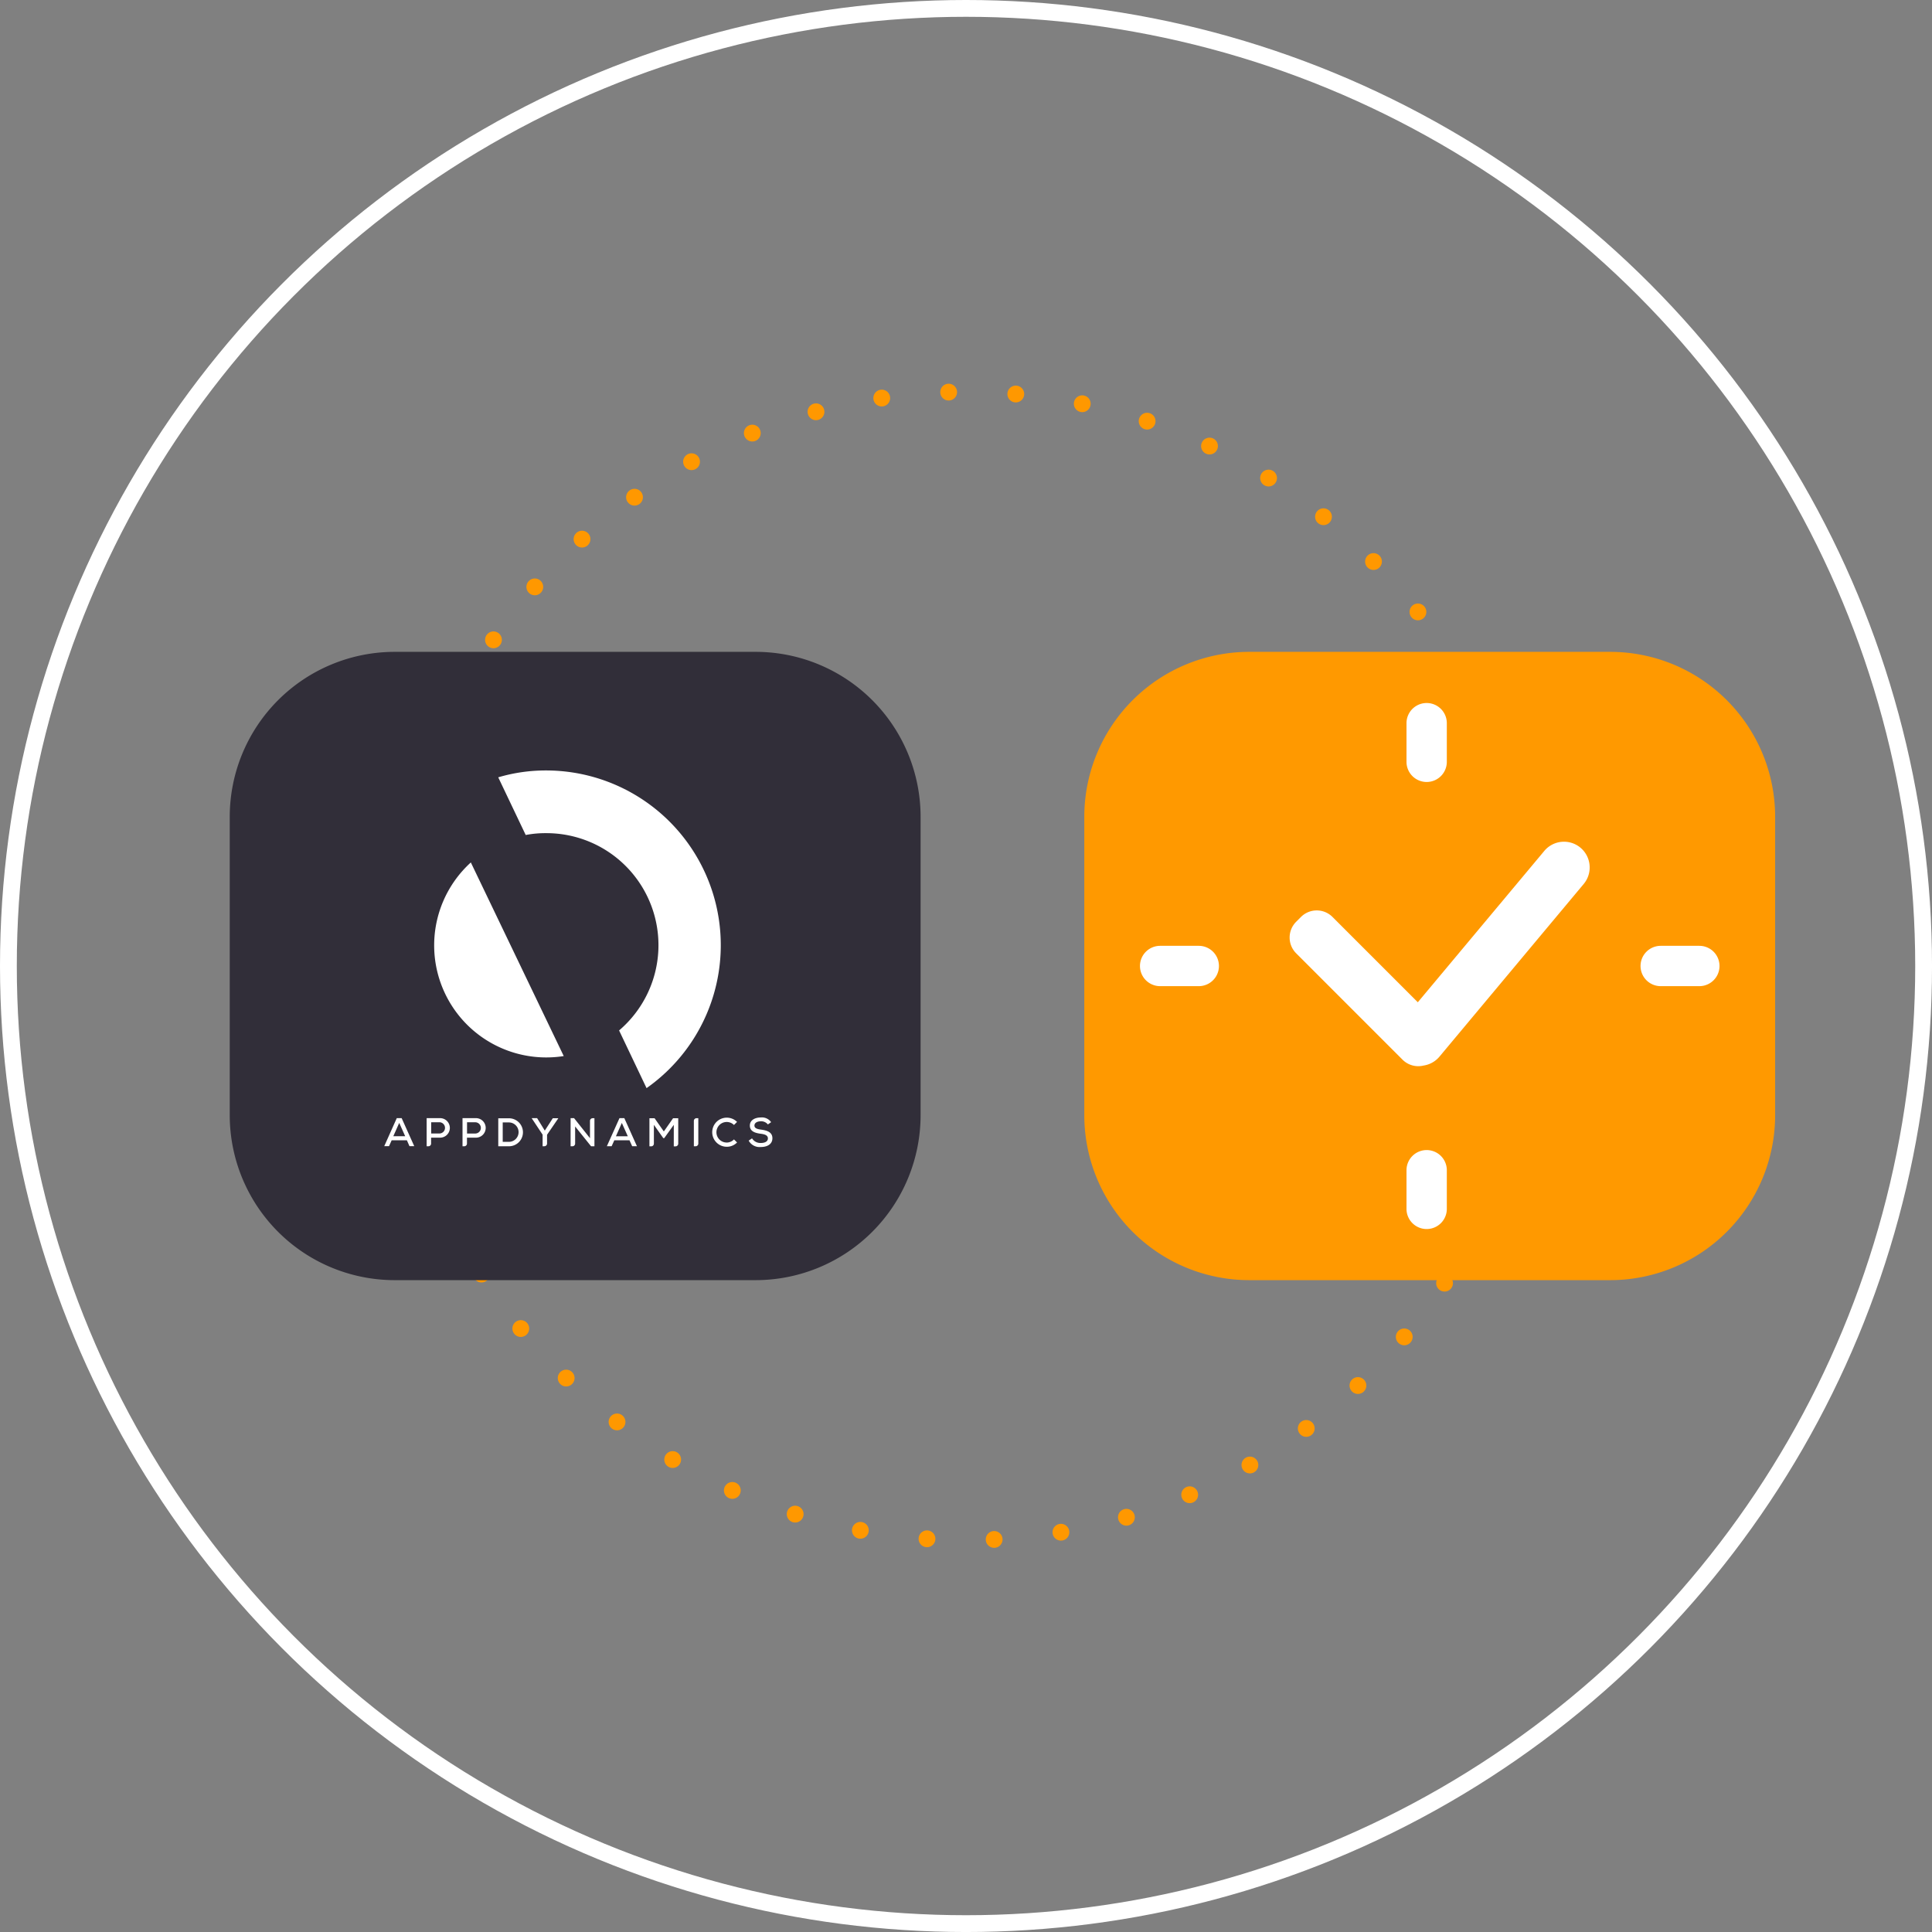
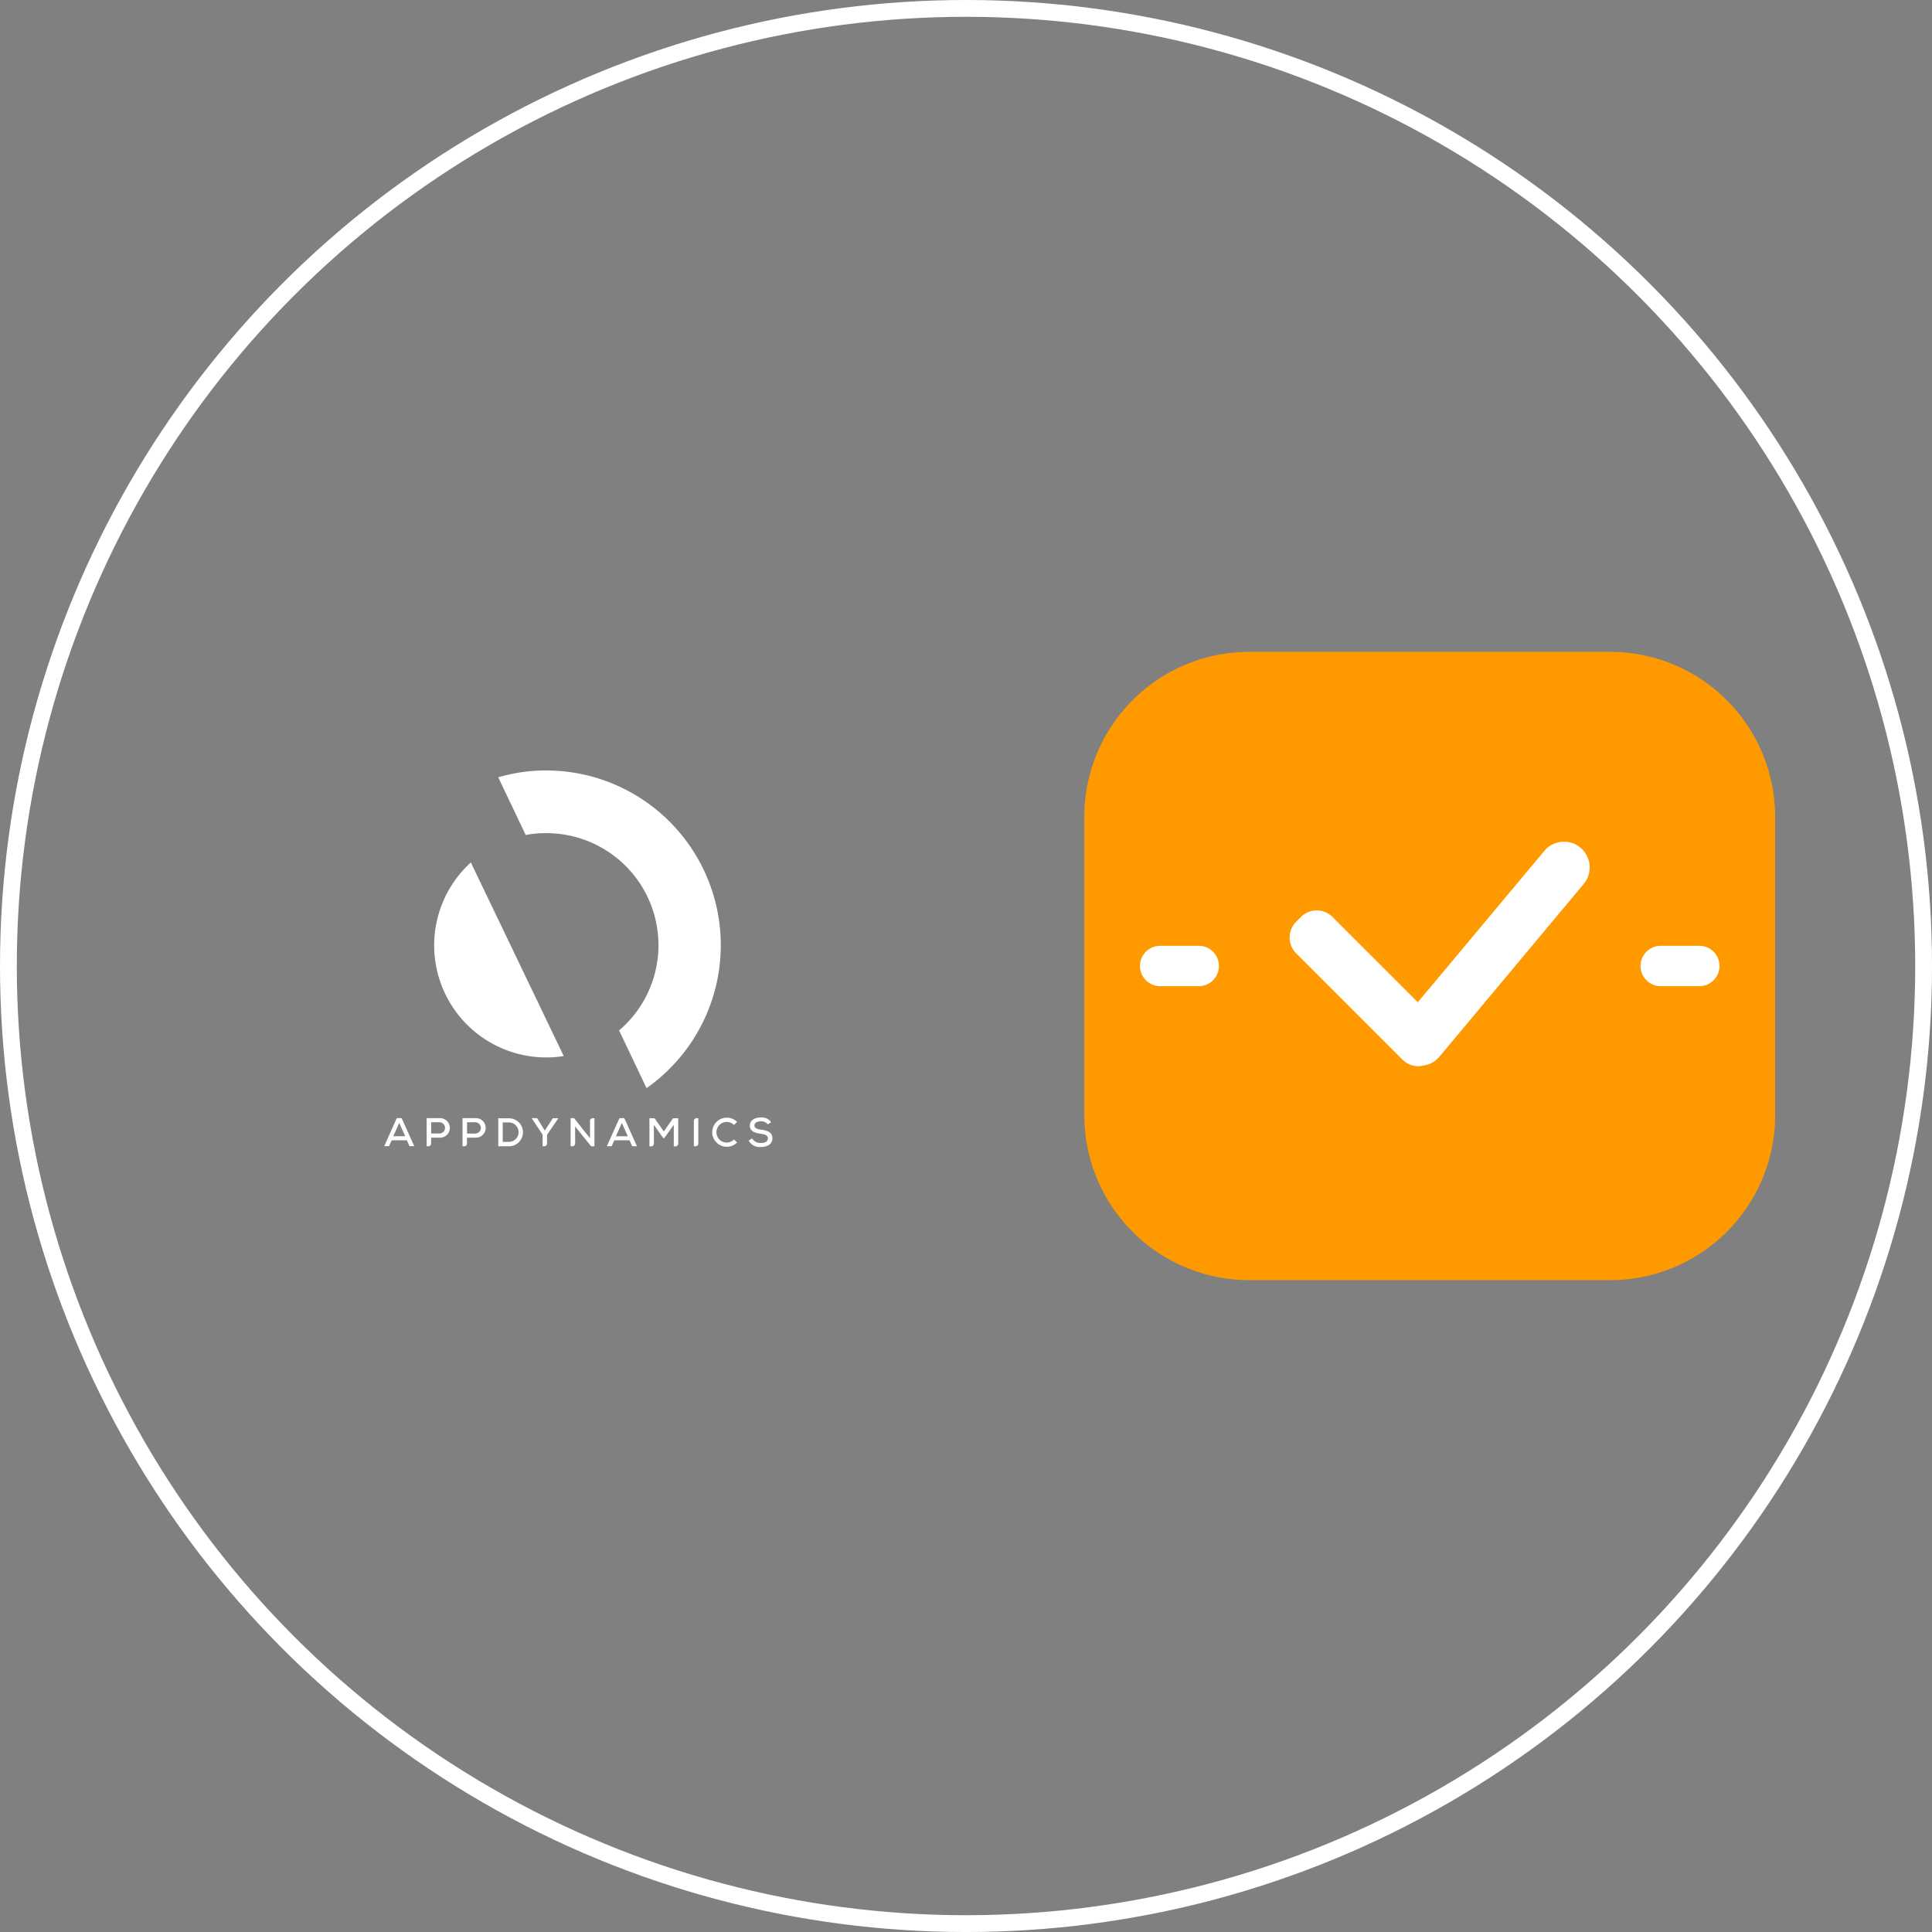
<svg xmlns="http://www.w3.org/2000/svg" width="114.989" height="114.989" viewBox="0 0 114.989 114.989">
  <rect x="0" y="0" width="114.989" height="114.989" fill="#808080" stroke="none" />
  <g id="Group_9702" data-name="Group 9702" transform="translate(-576 -456.418)">
    <g id="Ellipse_119" data-name="Ellipse 119" transform="translate(598.822 479.24)" fill="none" stroke="#ff9800" stroke-linecap="round" stroke-width="1" stroke-dasharray="0 4">
-       <circle cx="34.672" cy="34.672" r="34.672" stroke="none" />
-       <circle cx="34.672" cy="34.672" r="34.172" fill="none" />
-     </g>
+       </g>
    <g id="Group_9663" data-name="Group 9663" transform="translate(640.535 495.215)">
      <path id="Path_6377" data-name="Path 6377" d="M327.055,6.936h-21.49a9.821,9.821,0,0,0-9.814,9.814V34.517a9.821,9.821,0,0,0,9.814,9.814h21.49a9.822,9.822,0,0,0,9.814-9.814V16.75a9.821,9.821,0,0,0-9.814-9.814" transform="translate(-295.751 -6.936)" fill="#f90" />
      <path id="Path_6378" data-name="Path 6378" d="M358.419,41.255h0a1.2,1.2,0,0,1,1.2-1.2h2.3a1.2,1.2,0,0,1,0,2.4h-2.3a1.2,1.2,0,0,1-1.2-1.2" transform="translate(-325.312 -22.558)" fill="#fff" />
      <path id="Path_6379" data-name="Path 6379" d="M302.023,41.255h0a1.2,1.2,0,0,1,1.2-1.2h2.3a1.2,1.2,0,1,1,0,2.4h-2.3a1.2,1.2,0,0,1-1.2-1.2" transform="translate(-298.709 -22.558)" fill="#fff" />
-       <path id="Path_6380" data-name="Path 6380" d="M333.252,63.064h0a1.2,1.2,0,0,1,1.2,1.2v2.3a1.2,1.2,0,0,1-2.4,0v-2.3a1.2,1.2,0,0,1,1.2-1.2" transform="translate(-312.875 -33.411)" fill="#fff" />
-       <path id="Path_6381" data-name="Path 6381" d="M333.252,17.4h0a1.2,1.2,0,0,1-1.2-1.2V13.9a1.2,1.2,0,0,1,2.4,0v2.3a1.2,1.2,0,0,1-1.2,1.2" transform="translate(-312.875 -9.655)" fill="#fff" />
      <path id="Path_6382" data-name="Path 6382" d="M336.741,29.865a1.519,1.519,0,0,1-.354.979L327.8,41.123a1.523,1.523,0,0,1-.943.529A1.325,1.325,0,0,1,325.6,41.3l-6.331-6.331a1.327,1.327,0,0,1,0-1.871l.292-.292a1.326,1.326,0,0,1,1.871,0l5.08,5.08,7.529-9.008a1.528,1.528,0,0,1,2.7.982" transform="translate(-306.662 -17.03)" fill="#fff" />
    </g>
    <g id="Group_9664" data-name="Group 9664" transform="translate(589.674 495.215)">
-       <path id="Path_7239" data-name="Path 7239" d="M327.055,6.936h-21.49a9.821,9.821,0,0,0-9.814,9.814V34.517a9.821,9.821,0,0,0,9.814,9.814h21.49a9.822,9.822,0,0,0,9.814-9.814V16.75a9.821,9.821,0,0,0-9.814-9.814" transform="translate(-295.751 -6.936)" fill="#312e39" />
      <g id="Group_9340" data-name="Group 9340" transform="translate(9.196 7.059)">
        <g id="g45" transform="translate(2.97)">
          <path id="path12" d="M38.4,67.187l-5.53-11.524A6.671,6.671,0,0,0,38.4,67.187" transform="translate(-30.687 -50.188)" fill="#fff" />
          <path id="path14" d="M37.584,51.949a6.217,6.217,0,0,1,1.226-.109,6.667,6.667,0,0,1,4.332,11.742l1.635,3.433A10.4,10.4,0,0,0,38.81,48.108a9.947,9.947,0,0,0-2.861.409Z" transform="translate(-32.135 -48.108)" fill="#fff" />
        </g>
        <g id="g59" transform="translate(0 20.653)">
          <g id="g50" transform="translate(0 0)">
            <path id="path4" d="M54.353,25.195a.67.67,0,0,0-.621-.279c-.3,0-.645.135-.645.482s.313.443.645.486c.236.029.429.092.429.275,0,.212-.222.275-.424.275a.581.581,0,0,1-.52-.275l-.2.135a.74.74,0,0,0,.718.38c.347,0,.689-.14.694-.515s-.328-.472-.669-.52c-.222-.029-.4-.077-.4-.241s.164-.255.385-.255a.507.507,0,0,1,.414.188Zm-5.794,1.44h.106a.16.16,0,0,0,.159-.159V24.963h-.308l-.549.785-.549-.785h-.308v1.671h.106a.16.16,0,0,0,.159-.159V25.354l.559.79h.058l.568-.79Zm-2.736-.6h-.708l.352-.795Zm.26.592h.284l-.751-1.671h-.289l-.751,1.671h.284l.159-.352h.905Zm-3.458-1.671h-.207V26.63h.111a.16.16,0,0,0,.159-.159V25.45l.949,1.18h.2V24.959h-.106a.16.16,0,0,0-.159.159v1.031Zm-2.2,0h-.318v.01l.645.973v.689h.106a.16.16,0,0,0,.159-.159v-.525l.665-.973v-.01h-.323l-.477.737Zm-2.047.255h.366a.578.578,0,0,1,0,1.156h-.366Zm-.265-.255V26.63h.636a.833.833,0,1,0,0-1.666h-.636Zm-1.353,1.161a.581.581,0,1,0,0-1.161h-.775V26.63h.106a.16.16,0,0,0,.159-.159v-.352Zm-.506-.915h.506a.335.335,0,0,1,0,.669h-.506Zm-1.628.915a.581.581,0,1,0,0-1.161H33.85V26.63h.106a.16.16,0,0,0,.159-.159v-.352ZM34.12,25.2h.506a.335.335,0,0,1,0,.669H34.12Zm-1.546.833h-.708l.352-.795Zm.255.592h.284l-.751-1.671h-.289l-.747,1.671h.284l.159-.352h.905Z" transform="translate(-31.327 -24.915)" fill="#fff" />
            <path id="path6" d="M97.349,25.23v1.512h.106a.16.16,0,0,0,.159-.159V25.071h-.106a.16.16,0,0,0-.159.159" transform="translate(-78.922 -25.027)" fill="#fff" />
            <path id="path8" d="M102.128,26.433a.612.612,0,1,1,.433-1.045l.183-.183a.866.866,0,1,0-.612,1.479.847.847,0,0,0,.612-.255l-.183-.183a.6.6,0,0,1-.433.188" transform="translate(-81.746 -24.94)" fill="#fff" />
          </g>
        </g>
      </g>
    </g>
    <g id="Ellipse_126" data-name="Ellipse 126" transform="translate(576 456.418)" fill="none" stroke="#fff" stroke-width="1">
      <circle cx="57.495" cy="57.495" r="57.495" stroke="none" />
      <circle cx="57.495" cy="57.495" r="56.995" fill="none" />
    </g>
  </g>
</svg>